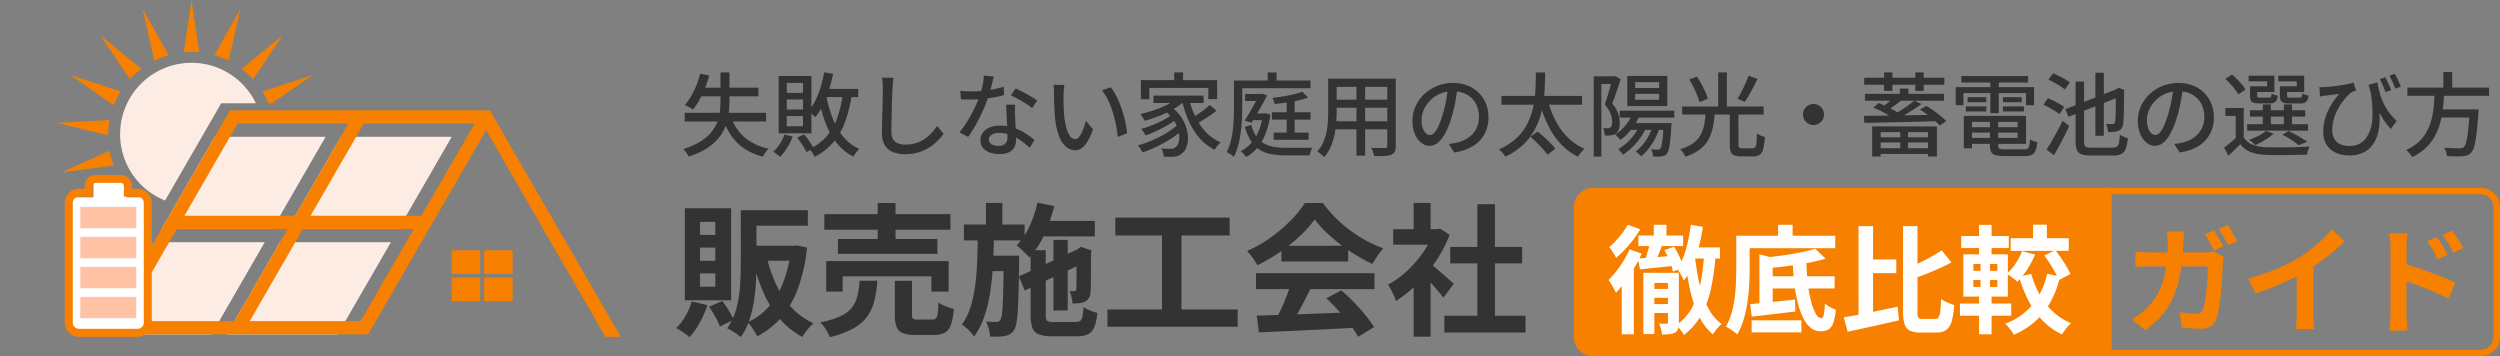
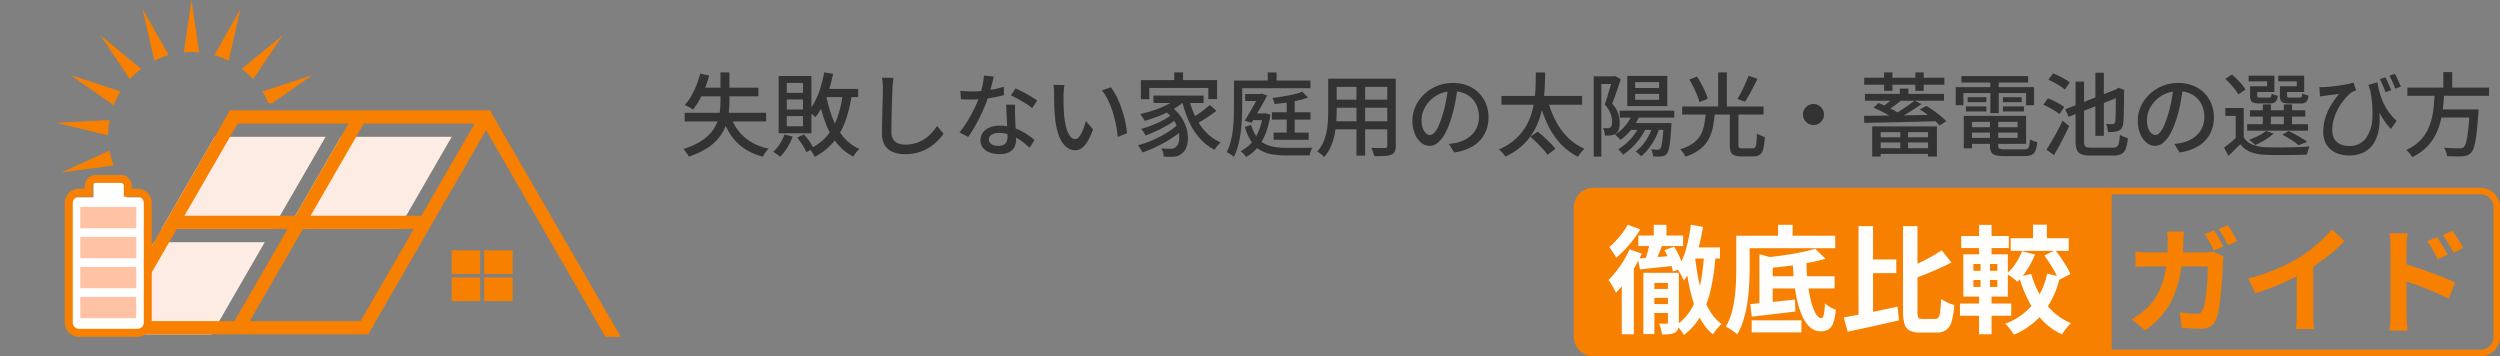
<svg xmlns="http://www.w3.org/2000/svg" width="386" height="55" viewBox="0 0 386 55">
  <rect x="0" y="0" width="386" height="55" fill="#808080" stroke="none" />
  <defs>
    <clipPath id="clip-path">
      <path id="Path_480591" data-name="Path 480591" d="M0,0H51.418V15.944H34.154L24.891,32H0Z" transform="translate(135 2)" fill="#fff" stroke="#707070" stroke-width="1" />
    </clipPath>
  </defs>
  <g id="Group_109912" data-name="Group 109912" transform="translate(-123 -2)">
    <path id="Rectangle_16967" data-name="Rectangle 16967" d="M3,0H83a0,0,0,0,1,0,0V26a0,0,0,0,1,0,0H3a3,3,0,0,1-3-3V3A3,3,0,0,1,3,0Z" transform="translate(366 31)" fill="#f78000" />
    <path id="Rectangle_16968" data-name="Rectangle 16968" d="M1,1V25H58a2,2,0,0,0,2-2V3a2,2,0,0,0-2-2H1M0,0H58a3,3,0,0,1,3,3V23a3,3,0,0,1-3,3H0Z" transform="translate(448 31)" fill="#f78000" />
-     <path id="Path_483855" data-name="Path 483855" d="M11.146-17.547h9.589v2.388H11.146Zm-.767,0H12.8v8.318q0,1.306-.086,2.8A30.33,30.33,0,0,1,12.389-3.4a16.929,16.929,0,0,1-.73,2.925,10.157,10.157,0,0,1-1.28,2.524,4.673,4.673,0,0,0-.606-.474q-.391-.266-.8-.512a6.479,6.479,0,0,0-.7-.376A9.278,9.278,0,0,0,9.7-2.4a18.512,18.512,0,0,0,.562-3.491q.115-1.778.115-3.337Zm7.775,5.492h.458l.441-.056,1.551.343a26.218,26.218,0,0,1-1.379,6.251,14.539,14.539,0,0,1-2.551,4.475,12.676,12.676,0,0,1-3.745,2.965q-.164-.323-.419-.731t-.538-.8a3.634,3.634,0,0,0-.56-.628A9.364,9.364,0,0,0,14.7-2.657a12.728,12.728,0,0,0,2.268-3.852,20.352,20.352,0,0,0,1.191-5.113Zm-3.8,1.627a21.756,21.756,0,0,0,1.491,4.357,13.79,13.79,0,0,0,2.376,3.552A10.7,10.7,0,0,0,21.593-.081a7.375,7.375,0,0,0-.609.611q-.337.374-.628.771a7.5,7.5,0,0,0-.478.725A12.17,12.17,0,0,1,16.325-.85a16.233,16.233,0,0,1-2.483-4.061,29.414,29.414,0,0,1-1.634-5.06Zm-2.51-1.627H18.8v2.308H11.842ZM2.815-3.465l2.415.578a15.972,15.972,0,0,1-1.2,2.719A11.469,11.469,0,0,1,2.476,2.055q-.233-.2-.609-.472T1.1,1.055A6.776,6.776,0,0,0,.411.649,8,8,0,0,0,1.842-1.21,10.788,10.788,0,0,0,2.815-3.465Zm2.666.823,2.048-.882a17.367,17.367,0,0,1,1,1.475A11.9,11.9,0,0,1,9.292-.626L7.153.412a10.212,10.212,0,0,0-.7-1.483Q5.972-1.935,5.481-2.642Zm-1.4-9.126v2.034H6.443v-2.034Zm0,3.977v2.061H6.443V-7.791Zm0-7.948v2.012H6.443v-2.012Zm-2.342-2.1H8.888v14.2H1.74Zm21.535.9H42.744v2.41H23.275ZM25.38-13.1H40.735v2.3H25.38ZM23.567-9.692h18.9v4.713H39.8V-7.333H26.11v2.354H23.567Zm7.949-8.967h2.754v6.838H31.515ZM34.161-6.644h2.646v5.186q0,.521.166.659a1.329,1.329,0,0,0,.755.138H39.95a.762.762,0,0,0,.557-.183,1.375,1.375,0,0,0,.268-.751q.082-.568.121-1.692a4.369,4.369,0,0,0,.7.4,6.972,6.972,0,0,0,.875.348q.456.147.8.243A9.7,9.7,0,0,1,42.814.164a2.132,2.132,0,0,1-.947,1.212,3.532,3.532,0,0,1-1.667.335H37.359a5.309,5.309,0,0,1-1.975-.288,1.681,1.681,0,0,1-.956-.975,5.289,5.289,0,0,1-.268-1.872Zm-5.434-.007h2.736a19,19,0,0,1-.445,3.03,6.989,6.989,0,0,1-1.088,2.444A6.62,6.62,0,0,1,27.776.7a14.034,14.034,0,0,1-3.67,1.349,4.046,4.046,0,0,0-.348-.771,8.977,8.977,0,0,0-.534-.833,5.589,5.589,0,0,0-.566-.68A13,13,0,0,0,25.809-1.2a4.817,4.817,0,0,0,1.763-1.357,4.659,4.659,0,0,0,.824-1.8A15.9,15.9,0,0,0,28.727-6.651Zm27.227-9.238h9.093V-13.5H55.954Zm2.7,2.927h2.2v10.9h-2.2Zm-2.476-5.749,2.594.527a23.677,23.677,0,0,1-1.548,4.436,13.39,13.39,0,0,1-2.286,3.5,6.435,6.435,0,0,0-.563-.6q-.365-.351-.741-.7a7.1,7.1,0,0,0-.675-.567,9.988,9.988,0,0,0,1.978-2.9A17.421,17.421,0,0,0,56.177-18.711ZM53.3-7.316l9.6-4.441.9,2.146L54.224-5.145Zm1.823-4.056h2.342V-1.34q0,.692.217.875a1.843,1.843,0,0,0,1.036.183h3.395a1.1,1.1,0,0,0,.672-.175,1.123,1.123,0,0,0,.337-.674A10.72,10.72,0,0,0,63.294-2.6a5.324,5.324,0,0,0,1.016.534,7.07,7.07,0,0,0,1.119.37A7.772,7.772,0,0,1,64.971.476a2.1,2.1,0,0,1-.956,1.12,3.71,3.71,0,0,1-1.7.327H58.461a5.74,5.74,0,0,1-2.036-.287,1.728,1.728,0,0,1-1.013-1,5.488,5.488,0,0,1-.286-1.98Zm7.109.085h-.181l.458-.33.411-.274,1.629.568-.1.36q0,1.171,0,2.165t-.01,1.778q0,.784-.021,1.318t-.043.788a1.951,1.951,0,0,1-.266.963,1.487,1.487,0,0,1-.682.557,2.92,2.92,0,0,1-.9.217,9.189,9.189,0,0,1-.93.04,7.9,7.9,0,0,0-.163-1.01,3.822,3.822,0,0,0-.31-.92,3.662,3.662,0,0,0,.41.022h.323a.334.334,0,0,0,.216-.062.412.412,0,0,0,.108-.255q.01-.112.023-.544t.016-1.181q0-.749,0-1.8T62.235-11.287Zm-17.41-4.042H54.2v2.445H44.825Zm3.436,4.8h3.562v2.393H48.261Zm-.029-8.135h2.531v4.139H48.233Zm-1.26,4.82h2.5q-.039,2.3-.149,4.537t-.413,4.276a22.274,22.274,0,0,1-.9,3.819A11.576,11.576,0,0,1,46.4,1.957a6.739,6.739,0,0,0-.85-1A5.849,5.849,0,0,0,44.512.112a9.4,9.4,0,0,0,1.354-2.767,20.287,20.287,0,0,0,.716-3.367q.234-1.806.3-3.79T46.973-13.842Zm4.008,3.315h2.376v.621q0,.239-.005.4Q53.32-6.857,53.269-5t-.133,3.066A15.918,15.918,0,0,1,52.92-.041a2.787,2.787,0,0,1-.337.982,2.071,2.071,0,0,1-.636.646,2.522,2.522,0,0,1-.8.284,5.544,5.544,0,0,1-1,.1q-.594.012-1.281,0A5.8,5.8,0,0,0,48.669.778a4.989,4.989,0,0,0-.432-1.143q.51.049.939.06t.654.011a.86.86,0,0,0,.36-.059.667.667,0,0,0,.28-.274,3.131,3.131,0,0,0,.262-1.194q.094-.947.152-2.923t.095-5.3ZM68.2-16.4H85.859v2.753H68.2ZM66.989-2.216H87.1V.447H66.989ZM75.413-14.9h3.011V-1.153H75.413ZM90.038-1.275l4.551-.141q2.578-.079,5.427-.189t5.625-.225L105.55.588q-2.688.149-5.439.279l-5.245.246q-2.494.116-4.482.2Zm-.11-6.543h18.292v2.462H89.928Zm3.917-4.236H104.16v2.428H93.845Zm1.462,5.846,3.016.821q-.506,1.026-1.066,2.1t-1.1,2.034Q95.615-.293,95.125.46L92.81-.309q.456-.821.934-1.842t.891-2.087Q95.049-5.3,95.307-6.207Zm5.475,2.26,2.32-1.217q.987.846,1.955,1.841t1.777,2A16.842,16.842,0,0,1,108.149.509L105.7,1.993a15.251,15.251,0,0,0-1.26-1.881q-.8-1.045-1.755-2.114T100.782-3.947Zm-1.8-12.177a17.267,17.267,0,0,1-2.267,2.559,25.936,25.936,0,0,1-3.077,2.475,25.775,25.775,0,0,1-3.523,2.045,5.073,5.073,0,0,0-.419-.734q-.272-.405-.57-.794a8.177,8.177,0,0,0-.574-.677,20.046,20.046,0,0,0,3.628-2.07,23.566,23.566,0,0,0,3.107-2.639,16.189,16.189,0,0,0,2.187-2.7h2.778a18.752,18.752,0,0,0,1.954,2.285A20.584,20.584,0,0,0,104.5-14.4a20.687,20.687,0,0,0,2.5,1.589,19.1,19.1,0,0,0,2.6,1.165,7.968,7.968,0,0,0-.915,1.156q-.432.657-.795,1.247a26.349,26.349,0,0,1-3.351-1.9,27.817,27.817,0,0,1-3.148-2.416A17.622,17.622,0,0,1,98.983-16.124ZM119.011-1.246h12.531V1.348H119.011Zm.9-10.63h11.105v2.543H119.915Zm4.189-6.6h2.719V.006H124.1Zm-12.991,3.864h7.2v2.388h-7.2ZM114.268-7.1l2.616-3.121V1.986h-2.616Zm0-11.572h2.616V-13.5h-2.616Zm2.337,9.2a10.411,10.411,0,0,1,.842.654q.544.456,1.158.989t1.122.986l.732.656-1.6,2.146q-.32-.423-.79-.984t-1-1.154q-.533-.593-1.034-1.117t-.86-.882Zm.762-5.131h.514l.463-.1,1.477.967a20.486,20.486,0,0,1-2.145,4.093,23.132,23.132,0,0,1-2.9,3.511,18.729,18.729,0,0,1-3.236,2.6,7.3,7.3,0,0,0-.338-.854q-.225-.491-.465-.946a4.147,4.147,0,0,0-.448-.7,14.161,14.161,0,0,0,2.9-2.085,17.585,17.585,0,0,0,2.488-2.837,13.663,13.663,0,0,0,1.687-3.174Z" transform="translate(227 52)" fill="rgba(51,51,51,0.99)" />
    <path id="Path_483856" data-name="Path 483856" d="M17.314-11.8h4.246v1.716h-4.7Zm-.246-3.5,1.864.328q-.248,1.582-.637,3.11a19.614,19.614,0,0,1-.955,2.854,10.235,10.235,0,0,1-1.352,2.326,4.224,4.224,0,0,0-.266-.571q-.188-.349-.4-.7a3.8,3.8,0,0,0-.4-.56,9.507,9.507,0,0,0,1.395-3.02A25.759,25.759,0,0,0,17.067-15.3Zm.643,4.985q.188,1.671.494,3.24a20.5,20.5,0,0,0,.787,2.925,11.354,11.354,0,0,0,1.18,2.426A6.481,6.481,0,0,0,21.815.026a3.674,3.674,0,0,0-.463.447q-.255.285-.488.588a5,5,0,0,0-.386.572A7.953,7.953,0,0,1,18.732-.423a13.116,13.116,0,0,1-1.217-2.728,25.523,25.523,0,0,1-.81-3.278q-.32-1.761-.526-3.687Zm1.422-.853,1.794.1a38.95,38.95,0,0,1-.7,5.388,15.438,15.438,0,0,1-1.511,4.242,9.992,9.992,0,0,1-2.722,3.16,3.237,3.237,0,0,0-.3-.486q-.212-.292-.446-.581A4.031,4.031,0,0,0,14.82.2a7.819,7.819,0,0,0,2.453-2.735,13.4,13.4,0,0,0,1.3-3.805A34.63,34.63,0,0,0,19.133-11.168Zm-7.794-4.127H13.3v2.508H11.339ZM8.957-13.63h6.918v1.621H8.957Zm1.8,1.06,1.892.42q-.328.848-.666,1.706T11.341-9L9.824-9.4q.186-.446.361-1t.324-1.13Q10.659-12.1,10.755-12.57ZM8.879-10.086q1.132-.082,2.66-.2t3.127-.254l.056,1.549q-1.459.168-2.9.311T9.218-8.4Zm4.1-1.286,1.5-.535a10.226,10.226,0,0,1,.88,1.647,8.969,8.969,0,0,1,.533,1.579l-1.595.609a7.954,7.954,0,0,0-.488-1.616A11.628,11.628,0,0,0,12.978-11.372Zm-2.5,5.984h4.033V-4.01H10.474Zm.056,2.335h4.053v1.378H10.53Zm-.8-4.825h4.8v1.561h-3.1v7.9h-1.7Zm3.794,0h1.688V-.222A3.4,3.4,0,0,1,15.1.745a1.01,1.01,0,0,1-.483.6,2.219,2.219,0,0,1-.848.251,10.837,10.837,0,0,1-1.149.053A4.963,4.963,0,0,0,12.453.8a4.846,4.846,0,0,0-.3-.838q.375.018.708.018t.449,0a.2.2,0,0,0,.22-.22ZM7.317-15.305l1.94.714A16.884,16.884,0,0,1,8.18-13a19.015,19.015,0,0,1-1.293,1.53A13.89,13.89,0,0,1,5.53-10.2a5.346,5.346,0,0,0-.3-.533l-.395-.621a3.935,3.935,0,0,0-.369-.5A10.627,10.627,0,0,0,5.553-12.9a15.2,15.2,0,0,0,1.012-1.221A8.367,8.367,0,0,0,7.317-15.305Zm.285,3.8,1.884.667A23.355,23.355,0,0,1,8.342-8.661Q7.684-7.548,6.958-6.549A15.8,15.8,0,0,1,5.5-4.8a6.264,6.264,0,0,0-.3-.6Q5-5.773,4.767-6.154a5.883,5.883,0,0,0-.413-.614A15.2,15.2,0,0,0,6.146-8.926,14.831,14.831,0,0,0,7.6-11.506ZM6.4-7.572l1.866-1.87,0,.022V1.613H6.4Zm22.332.223H39.263v1.884H28.735ZM26.456-.541h7.68v1.86h-7.68Zm-.214-2.505q.894-.08,2.024-.191t2.383-.244q1.253-.133,2.5-.271L33.206-1.9q-1.175.138-2.374.283t-2.314.272q-1.116.127-2.046.239Zm1.412-7.7,2.053.549v7.818H27.654Zm8.609-.849,1.6,1.537a26.446,26.446,0,0,1-2.7.645q-1.478.279-3.024.476t-3.008.317a4.243,4.243,0,0,0-.217-.831,6.288,6.288,0,0,0-.338-.8q1.03-.094,2.1-.235t2.085-.316q1.014-.175,1.918-.375T36.263-11.592ZM32.785-9.926h2.127A31.332,31.332,0,0,0,35.1-6.491a22.038,22.038,0,0,0,.5,2.9A7.982,7.982,0,0,0,36.339-1.6q.417.724.888.724.249,0,.373-.56a10.364,10.364,0,0,0,.164-1.725,4.254,4.254,0,0,0,.812.582,5.252,5.252,0,0,0,.872.406A7.853,7.853,0,0,1,39.039-.1a1.854,1.854,0,0,1-.758.986,2.416,2.416,0,0,1-1.2.267,2.332,2.332,0,0,1-1.55-.575,4.82,4.82,0,0,1-1.181-1.611,11.8,11.8,0,0,1-.829-2.43,25.321,25.321,0,0,1-.508-3.041Q32.835-8.155,32.785-9.926ZM30.53-15.291h2.249v2.705H30.53ZM25.136-13.6H39.363v1.926H25.136Zm-1.056,0h2.066v5.071q0,1.1-.068,2.425T25.811-3.4a19.178,19.178,0,0,1-.581,2.683,10.514,10.514,0,0,1-1,2.35,4.034,4.034,0,0,0-.505-.419Q23.4.977,23.059.762a3.822,3.822,0,0,0-.6-.318,8.8,8.8,0,0,0,.892-2.1,16.181,16.181,0,0,0,.479-2.349q.155-1.205.2-2.37t.045-2.151ZM44.256-9.938h4.535v2.112H44.256Zm-1.3-5.146H45.2v14.6L42.957.04ZM40.672-1q1.08-.178,2.454-.441t2.882-.58l2.986-.625L49.2-.538Q47.838-.23,46.44.089t-2.717.6q-1.319.286-2.439.532ZM55.8-11.353l1.5,1.884q-.917.482-1.945.942t-2.085.876q-1.057.416-2.045.779a5.407,5.407,0,0,0-.31-.883,6.46,6.46,0,0,0-.43-.837q.942-.373,1.9-.835t1.847-.965Q55.12-10.893,55.8-11.353Zm-5.973-3.731H52.06V-1.935a2.26,2.26,0,0,0,.129.98q.129.2.65.2h1.955a.585.585,0,0,0,.522-.26,2.323,2.323,0,0,0,.256-.932q.083-.672.137-1.9a5.627,5.627,0,0,0,.977.553,6.536,6.536,0,0,0,1.047.387,12.465,12.465,0,0,1-.379,2.465A2.517,2.517,0,0,1,56.53.922,2.475,2.475,0,0,1,55,1.346H52.514a3.738,3.738,0,0,1-1.628-.29A1.631,1.631,0,0,1,50.063.042a6.673,6.673,0,0,1-.237-2ZM69.9-15.309h2.137v2.99H69.9Zm1.752,4.76,1.686-.828q.448.562.9,1.223t.841,1.307a8.2,8.2,0,0,1,.594,1.164l-1.82.938a7.914,7.914,0,0,0-.534-1.175q-.356-.657-.795-1.348T71.648-10.549ZM68.2-11.217l2,.509A12.671,12.671,0,0,1,69-8.381a10.76,10.76,0,0,1-1.512,1.886A5.071,5.071,0,0,0,67-6.912q-.308-.237-.629-.459t-.562-.357A7.2,7.2,0,0,0,67.2-9.3,9.527,9.527,0,0,0,68.2-11.217Zm-1.746-2.008h8.963v1.954H66.452Zm3.167,5.518a14.578,14.578,0,0,0,1.32,3.2,10.876,10.876,0,0,0,2.045,2.623A9.183,9.183,0,0,0,75.771-.1a4.851,4.851,0,0,0-.495.5q-.269.311-.507.637a6.261,6.261,0,0,0-.391.6A10.155,10.155,0,0,1,71.407-.47a12.875,12.875,0,0,1-2.164-3.02,20.362,20.362,0,0,1-1.5-3.777Zm2.455-.036,1.99.445a14.143,14.143,0,0,1-2.493,5.5,11.451,11.451,0,0,1-4.637,3.472,6.237,6.237,0,0,0-.368-.559q-.233-.323-.493-.638A3.715,3.715,0,0,0,65.6-.015a10.044,10.044,0,0,0,4.257-2.98A11.087,11.087,0,0,0,72.074-7.743Zm-13.262-5.82H66.16v1.86H58.811ZM58.617-3.131h7.92v1.884h-7.92Zm2.95-12.149H63.5v5.254h-1.93Zm.225,5.274h1.467V-5H63.5V1.609h-1.93V-5h.225Zm-1.1,3.237V-5.7h3.7V-6.771Zm0-2.465v1.045h3.7V-9.236Zm-1.551-1.5H66.01V-4.2H59.139Z" transform="translate(367 52)" fill="rgba(255,255,255,0.99)" />
    <path id="Path_483857" data-name="Path 483857" d="M13.842-14.41a8.844,8.844,0,0,1,.5.773q.263.453.512.9t.419.79l-1.445.617q-.28-.554-.665-1.267a12.962,12.962,0,0,0-.745-1.231Zm2.127-.813q.238.338.512.793t.532.9q.258.441.41.759l-1.431.617q-.278-.57-.678-1.273a12.737,12.737,0,0,0-.768-1.207Zm-6.75.971q-.032.316-.064.8t-.05.808a32.279,32.279,0,0,1-.449,4.758A16.565,16.565,0,0,1,7.583-4.2,11.406,11.406,0,0,1,5.8-1.33,14.037,14.037,0,0,1,3.228,1L1.133-.7a14.029,14.029,0,0,0,1.195-.758,8.142,8.142,0,0,0,1.172-1A9.365,9.365,0,0,0,4.989-4.363a10.418,10.418,0,0,0,.982-2.261,15.57,15.57,0,0,0,.548-2.709A28.585,28.585,0,0,0,6.7-12.6q0-.2-.016-.511t-.048-.62q-.032-.311-.068-.523Zm6.113,3.857q-.036.22-.075.507a4.349,4.349,0,0,0-.043.443q-.018.576-.061,1.473t-.124,1.934Q14.948-5,14.829-3.97t-.285,1.9a7.052,7.052,0,0,1-.4,1.429A2.169,2.169,0,0,1,13.31.394a2.7,2.7,0,0,1-1.477.354q-.773,0-1.553-.048T8.847.6L8.564-1.8q.666.114,1.335.18t1.2.066a1.167,1.167,0,0,0,.658-.15,1.033,1.033,0,0,0,.352-.488,4.782,4.782,0,0,0,.278-.941q.124-.6.215-1.337t.156-1.535q.065-.793.092-1.534t.027-1.331H4.089q-.458,0-1.125.016t-1.246.066v-2.365q.575.06,1.217.094t1.151.034h8.327q.35,0,.7-.032t.67-.092Zm3.792,3.4a31.193,31.193,0,0,0,4.388-1.472,26.848,26.848,0,0,0,3.474-1.764,19.094,19.094,0,0,0,1.872-1.316q.942-.746,1.781-1.542a16.387,16.387,0,0,0,1.416-1.5L34-12.745q-.818.816-1.8,1.642T30.158-9.526q-1.062.752-2.119,1.394-1.024.6-2.291,1.226T23.073-5.718q-1.409.56-2.829.99Zm7.482-2.069,2.562-.6v8.105q0,.4.016.862t.048.87A3.674,3.674,0,0,0,29.323.8H26.477q.032-.224.064-.629t.048-.87q.016-.466.016-.862Zm21.666-4.331q.254.368.56.85t.591.969q.285.487.487.909l-1.557.687q-.264-.575-.5-1.022t-.494-.873q-.257-.425-.6-.879Zm2.359-.982q.272.354.585.822t.609.948q.3.48.5.884l-1.515.743q-.278-.575-.538-1.013t-.526-.842q-.266-.4-.606-.844ZM41.1-1.467V-11.812q0-.485-.046-1.093a8.783,8.783,0,0,0-.142-1.081h2.812q-.05.468-.105,1.041t-.055,1.133v3.269q0,1.054,0,2.15t0,2.1v2.829q0,.25.021.707t.067.942q.046.485.078.859H40.919Q41,.517,41.049-.206T41.1-1.467Zm1.934-7.857q.9.242,2.008.611t2.248.785q1.136.416,2.137.822t1.66.736l-1.02,2.5q-.76-.4-1.679-.807t-1.867-.786q-.949-.383-1.849-.7t-1.639-.565Z" transform="translate(451 52)" fill="#f78000" />
    <path id="Path_483854" data-name="Path 483854" d="M.716-5.588H13.29V-4.25H.716Zm2.393-6.051,1.394.3a17.389,17.389,0,0,1-.67,1.987,16.65,16.65,0,0,1-.856,1.8A10.183,10.183,0,0,1,2-6.083a3.958,3.958,0,0,0-.381-.243q-.238-.136-.48-.264a4.373,4.373,0,0,0-.416-.2,7.6,7.6,0,0,0,.987-1.352,12.407,12.407,0,0,0,.81-1.674A14.475,14.475,0,0,0,3.109-11.639Zm.1,2.174H12.1v1.339H2.559ZM7.729-5.316a7.6,7.6,0,0,0,2.1,3.4A8.073,8.073,0,0,0,13.667-.055a4.175,4.175,0,0,0-.318.364,5.437,5.437,0,0,0-.321.452q-.148.232-.253.422a9.1,9.1,0,0,1-2.9-1.274A7.667,7.667,0,0,1,7.835-2.16a11.383,11.383,0,0,1-1.35-2.863ZM6.242-11.822H7.626v4.4a16.215,16.215,0,0,1-.12,1.96,8.3,8.3,0,0,1-.479,1.935,6.676,6.676,0,0,1-1.05,1.814,7.621,7.621,0,0,1-1.821,1.6A12.062,12.062,0,0,1,1.345,1.177,2.2,2.2,0,0,0,1.128.795Q.981.578.818.366A2.643,2.643,0,0,0,.505.018,11.557,11.557,0,0,0,3.089-1.116,6.925,6.925,0,0,0,4.758-2.51a5.639,5.639,0,0,0,.953-1.568,6.842,6.842,0,0,0,.426-1.667,13.679,13.679,0,0,0,.105-1.681ZM21.827-9.267h5.681v1.253H21.827Zm.422-2.563,1.376.227a22.3,22.3,0,0,1-.655,2.567,16.819,16.819,0,0,1-.912,2.285A9.459,9.459,0,0,1,20.9-4.918q-.121-.114-.324-.289t-.422-.338q-.219-.164-.377-.262a7.385,7.385,0,0,0,1.1-1.642A13.068,13.068,0,0,0,21.7-9.516,19.925,19.925,0,0,0,22.249-11.83Zm2.89,3.277,1.376.156a20.875,20.875,0,0,1-1.031,4.2,10.436,10.436,0,0,1-1.817,3.161,9.529,9.529,0,0,1-2.878,2.249,2.793,2.793,0,0,0-.206-.393Q20.444.591,20.29.363A3.077,3.077,0,0,0,20-.008a7.942,7.942,0,0,0,2.641-1.951,8.856,8.856,0,0,0,1.625-2.832A17.982,17.982,0,0,0,25.139-8.553ZM22.566-8.3a19.744,19.744,0,0,0,.988,3.547,10.3,10.3,0,0,0,1.652,2.873A6.8,6.8,0,0,0,27.689,0a4.105,4.105,0,0,0-.332.341q-.181.2-.342.425a3.833,3.833,0,0,0-.267.409A7.812,7.812,0,0,1,24.14-.972,11.621,11.621,0,0,1,22.42-4.125a24.885,24.885,0,0,1-1.078-3.963Zm-6.44,6.071,1.267.318A9.205,9.205,0,0,1,16.544-.19a7.725,7.725,0,0,1-1.1,1.4,3.15,3.15,0,0,0-.31-.26q-.2-.147-.4-.285T14.385.446A5.969,5.969,0,0,0,15.4-.772,7.43,7.43,0,0,0,16.126-2.234Zm1.953.475,1.065-.492A10.649,10.649,0,0,1,20-1.149a7.341,7.341,0,0,1,.615,1.055L19.5.489a7.48,7.48,0,0,0-.6-1.1A13.633,13.633,0,0,0,18.079-1.759Zm-1.6-5.887v1.556h2.5V-7.646Zm0,2.564v1.57h2.5v-1.57Zm0-5.122v1.542h2.5V-10.2Zm-1.251-1.072h5.057v8.843H15.225Zm17.728.284q-.058.385-.1.807t-.059.8q-.022.577-.053,1.423T32.69-6.168q-.025.944-.042,1.863t-.017,1.641a2.18,2.18,0,0,0,.277,1.177,1.542,1.542,0,0,0,.762.626,3,3,0,0,0,1.1.189,5.41,5.41,0,0,0,1.661-.239,5.226,5.226,0,0,0,1.34-.643,5.988,5.988,0,0,0,1.068-.921,9.531,9.531,0,0,0,.851-1.075l1,1.212A8.414,8.414,0,0,1,39.8-1.292,7.4,7.4,0,0,1,38.538-.267a6.737,6.737,0,0,1-1.68.773,7.088,7.088,0,0,1-2.118.3A4.949,4.949,0,0,1,32.871.476a2.572,2.572,0,0,1-1.25-1.04,3.5,3.5,0,0,1-.446-1.877q0-.6.014-1.352t.038-1.558q.024-.806.041-1.578T31.3-8.34q.014-.641.014-1.042,0-.444-.034-.859a5.359,5.359,0,0,0-.115-.767ZM43.272-8.978q.416.05.886.071t.894.021q.807,0,1.658-.08t1.685-.242a14.181,14.181,0,0,0,1.584-.4l.037,1.293q-.644.179-1.469.333t-1.722.251a16.536,16.536,0,0,1-1.772.1q-.4,0-.829-.011t-.854-.033Zm5.17-2.205q-.084.347-.216.881t-.292,1.123q-.16.589-.34,1.129a20.639,20.639,0,0,1-.836,2.134q-.509,1.126-1.1,2.188A17.557,17.557,0,0,1,44.484-1.86l-1.348-.691a14.031,14.031,0,0,0,.935-1.274q.465-.709.877-1.47t.746-1.487q.333-.726.542-1.328a14.918,14.918,0,0,0,.443-1.578,8.9,8.9,0,0,0,.228-1.646Zm3.294,4.339q-.022.436-.024.825t.012.809q.014.331.035.842t.049,1.081q.028.57.049,1.086t.021.844a2.3,2.3,0,0,1-.257,1.084A1.842,1.842,0,0,1,50.807.5a3.248,3.248,0,0,1-1.488.289A4.392,4.392,0,0,1,47.844.558a2.383,2.383,0,0,1-1.06-.711,1.81,1.81,0,0,1-.4-1.2,1.937,1.937,0,0,1,.367-1.169,2.4,2.4,0,0,1,1.027-.789A3.852,3.852,0,0,1,49.31-3.6a6.927,6.927,0,0,1,2.214.339,8.145,8.145,0,0,1,1.813.854,11.67,11.67,0,0,1,1.386,1.024L53.978-.187q-.395-.355-.886-.757A8.122,8.122,0,0,0,52-1.691a6.6,6.6,0,0,0-1.289-.566,4.792,4.792,0,0,0-1.47-.221,2.025,2.025,0,0,0-1.13.281.836.836,0,0,0-.427.719.866.866,0,0,0,.368.724,1.774,1.774,0,0,0,1.08.278,1.736,1.736,0,0,0,.849-.176,1,1,0,0,0,.444-.484,1.734,1.734,0,0,0,.132-.688q0-.364-.025-.975t-.06-1.33q-.035-.719-.067-1.436t-.054-1.279Zm2.628.533a8.586,8.586,0,0,0-.978-.7q-.589-.37-1.206-.708T51.09-8.267L51.8-9.35q.378.168.85.407t.949.506q.477.267.888.52t.666.443Zm4.983-3.56q-.037.2-.067.482t-.048.558q-.019.277-.025.469-.006.443,0,.97t.027,1.083q.02.557.068,1.107a11.825,11.825,0,0,0,.335,1.925,3.828,3.828,0,0,0,.573,1.291,1.009,1.009,0,0,0,.82.461.694.694,0,0,0,.5-.252,2.8,2.8,0,0,0,.453-.671,7.393,7.393,0,0,0,.384-.914q.172-.5.293-.969l1.111,1.306a10.554,10.554,0,0,1-.883,1.9,3.314,3.314,0,0,1-.9,1.017A1.732,1.732,0,0,1,61,.2a2.176,2.176,0,0,1-1.342-.489,3.817,3.817,0,0,1-1.1-1.6A10.739,10.739,0,0,1,57.9-4.824q-.064-.629-.1-1.34t-.045-1.358q-.01-.647-.01-1.056,0-.267-.019-.655a3.846,3.846,0,0,0-.083-.666Zm7.166.352a7.79,7.79,0,0,1,.735,1.138,13.053,13.053,0,0,1,.65,1.408q.3.752.528,1.541t.382,1.557a14.115,14.115,0,0,1,.211,1.451l-1.441.566a18.369,18.369,0,0,0-.279-1.9,18.311,18.311,0,0,0-.5-1.967,13.672,13.672,0,0,0-.724-1.834,7.086,7.086,0,0,0-.946-1.49Zm9.792-2.3h1.361v1.926H76.306Zm-5.153,1.188H82.92v2.941H81.567V-9.42H72.451v1.735h-1.3Zm1.942,2.387h7.747V-7.1H73.095ZM74.73-5.965l1.009-.608a6.486,6.486,0,0,1,1.547,1.53,6.253,6.253,0,0,1,.866,1.717,5.444,5.444,0,0,1,.268,1.669,3.9,3.9,0,0,1-.25,1.415,2.008,2.008,0,0,1-.682.93,2.16,2.16,0,0,1-.728.413,3.024,3.024,0,0,1-.873.109q-.254.008-.567-.006l-.64-.028a3.3,3.3,0,0,0-.1-.63A2.125,2.125,0,0,0,74.3-.092q.392.036.735.053t.592.017a2.305,2.305,0,0,0,.5-.05.869.869,0,0,0,.415-.234,1.214,1.214,0,0,0,.42-.648,3.027,3.027,0,0,0,.112-1.057A4.468,4.468,0,0,0,76.8-3.306a5.434,5.434,0,0,0-.753-1.373A6.218,6.218,0,0,0,74.73-5.965Zm2.147-2,1.1.466a8.725,8.725,0,0,1-1.762,1.321A16.308,16.308,0,0,1,74.028-5.12q-1.159.459-2.283.779-.067-.128-.191-.328t-.258-.4a2.622,2.622,0,0,0-.247-.32,22.041,22.041,0,0,0,2.2-.619,14.034,14.034,0,0,0,2.055-.872A7.013,7.013,0,0,0,76.877-7.964ZM75.846-5.243l.863.6a11.211,11.211,0,0,1-1.408.951q-.834.486-1.734.906t-1.694.705a5.744,5.744,0,0,0-.3-.522,3.238,3.238,0,0,0-.378-.493q.584-.157,1.235-.393t1.287-.526q.637-.29,1.193-.606A6.952,6.952,0,0,0,75.846-5.243Zm1.079,1.4.912.679a11.792,11.792,0,0,1-1.312,1.08A18.1,18.1,0,0,1,74.9-1.049q-.872.494-1.771.9T71.393.535q-.12-.242-.313-.562a3.589,3.589,0,0,0-.388-.539,14.453,14.453,0,0,0,1.719-.566,18.393,18.393,0,0,0,1.733-.793,15.119,15.119,0,0,0,1.565-.935A8.848,8.848,0,0,0,76.925-3.846Zm1.647-3.928A14.112,14.112,0,0,0,79.6-4.917a9.193,9.193,0,0,0,1.613,2.34,6.714,6.714,0,0,0,2.256,1.554,3.946,3.946,0,0,0-.321.329q-.178.2-.336.417a4.373,4.373,0,0,0-.264.4,7.524,7.524,0,0,1-2.337-1.8,10.349,10.349,0,0,1-1.654-2.618,18.28,18.28,0,0,1-1.083-3.249Zm3.221.982,1.029.886q-.478.375-1.037.761t-1.117.728q-.557.341-1.034.6l-.84-.805q.463-.269,1.012-.64t1.078-.777Q81.413-6.444,81.794-6.793Zm5.458-1.7h2.534v1.079H87.252Zm.943,3.007h2.213v1.026H88.195Zm3.185-.184h5.962v1.135H91.38Zm.276,3.137h5.4v1.119h-5.4Zm2.011-5.306H94.9v5.895H93.667Zm-4.218-.654h.17l.194-.058.833.287q-.314.62-.724,1.35t-.844,1.468q-.435.738-.845,1.4L87.187-4.37q.41-.655.84-1.4t.8-1.431q.375-.685.617-1.151Zm6.63-.347.886.9a12.23,12.23,0,0,1-1.56.449q-.88.2-1.808.331t-1.8.214a3.681,3.681,0,0,0-.131-.473,2.48,2.48,0,0,0-.2-.465q.829-.1,1.689-.241t1.628-.322A10.071,10.071,0,0,0,96.079-8.837ZM88.187-3.725a5.813,5.813,0,0,0,.82,1.823A3.554,3.554,0,0,0,90.2-.83a4.866,4.866,0,0,0,1.548.514,11.7,11.7,0,0,0,1.882.141h1.446q.5,0,1,0L97-.187q.417,0,.637-.012a2.511,2.511,0,0,0-.178.353A4.237,4.237,0,0,0,97.3.592q-.067.226-.1.4H93.573A12.874,12.874,0,0,1,91.336.813,5.235,5.235,0,0,1,89.551.17a4.308,4.308,0,0,1-1.362-1.334A8.077,8.077,0,0,1,87.208-3.4Zm1.792-1.759h.239l.216-.03.714.225A12.729,12.729,0,0,1,90.377-2.3,7.877,7.877,0,0,1,89.109-.157,5.906,5.906,0,0,1,87.4,1.234a2.265,2.265,0,0,0-.237-.307q-.154-.173-.316-.338a1.823,1.823,0,0,0-.288-.248A5.688,5.688,0,0,0,88.8-1.716a8.759,8.759,0,0,0,1.181-3.56Zm.758-6.332h1.37v1.87h-1.37Zm-4.555,1.247H97.337v1.19H86.182Zm-.662,0H86.8v4.105q0,.833-.046,1.823t-.181,2.034a16.532,16.532,0,0,1-.388,2.025,8.3,8.3,0,0,1-.683,1.8,2.757,2.757,0,0,0-.318-.26q-.2-.147-.419-.279A2.373,2.373,0,0,0,84.4.483a7.71,7.71,0,0,0,.619-1.644,13.7,13.7,0,0,0,.335-1.818q.108-.93.139-1.826t.031-1.659Zm15.312-.287h8.854V-9.59h-8.854Zm0,3.249h8.854v1.243h-8.854Zm-.056,3.325h8.949V-3.03h-8.949Zm-.7-6.575h1.307V-5.8q0,.811-.071,1.751a14.8,14.8,0,0,1-.269,1.894,9.022,9.022,0,0,1-.585,1.829,5.8,5.8,0,0,1-1.027,1.575,2.007,2.007,0,0,0-.292-.3q-.193-.17-.394-.325a2.854,2.854,0,0,0-.351-.238,5.367,5.367,0,0,0,.918-1.414,7.6,7.6,0,0,0,.5-1.584,11.887,11.887,0,0,0,.212-1.635q.048-.816.048-1.558Zm9.116,0h1.316V-.49a2.061,2.061,0,0,1-.154.89,1.012,1.012,0,0,1-.536.477,3.276,3.276,0,0,1-1.028.2q-.644.038-1.625.024a3.425,3.425,0,0,0-.172-.635,5.387,5.387,0,0,0-.269-.639q.455.022.888.026t.76,0l.459,0a.441.441,0,0,0,.282-.079.355.355,0,0,0,.08-.268Zm-4.753.495h1.337V1.029h-1.337Zm15.624.787q-.142,1.083-.36,2.277a21.3,21.3,0,0,1-.574,2.369,13.012,13.012,0,0,1-.945,2.416A5.039,5.039,0,0,1,117.043-1a2,2,0,0,1-1.309.517,2.043,2.043,0,0,1-1.3-.484,3.405,3.405,0,0,1-.981-1.361,5.173,5.173,0,0,1-.374-2.043,5.276,5.276,0,0,1,.479-2.22,5.976,5.976,0,0,1,1.332-1.859,6.337,6.337,0,0,1,1.992-1.276,6.425,6.425,0,0,1,2.453-.465,6.014,6.014,0,0,1,2.273.409,5.108,5.108,0,0,1,1.729,1.132,4.994,4.994,0,0,1,1.1,1.685,5.492,5.492,0,0,1,.384,2.059,5.408,5.408,0,0,1-.613,2.607,4.91,4.91,0,0,1-1.79,1.863,7.482,7.482,0,0,1-2.887.973l-.826-1.314q.368-.038.676-.088t.573-.108a5.277,5.277,0,0,0,1.283-.479,4.262,4.262,0,0,0,1.086-.818,3.659,3.659,0,0,0,.75-1.168,3.993,3.993,0,0,0,.275-1.52,4.4,4.4,0,0,0-.268-1.553A3.6,3.6,0,0,0,122.3-7.77a3.609,3.609,0,0,0-1.27-.839,4.576,4.576,0,0,0-1.715-.3,4.833,4.833,0,0,0-2.031.41,4.837,4.837,0,0,0-1.522,1.071A4.784,4.784,0,0,0,114.811-6a3.829,3.829,0,0,0-.325,1.49,3.748,3.748,0,0,0,.2,1.323,1.889,1.889,0,0,0,.5.777.918.918,0,0,0,.6.253.93.93,0,0,0,.639-.317,3.6,3.6,0,0,0,.648-1,12.679,12.679,0,0,0,.652-1.759,19.212,19.212,0,0,0,.534-2.146q.218-1.14.316-2.233Zm6.761,1.387H139.27v1.355H126.822Zm4.468,6.3,1.131-.8q.474.389,1,.864t.986.945a7.422,7.422,0,0,1,.741.854L133.934.9a7.917,7.917,0,0,0-.705-.882q-.444-.491-.955-.993T131.29-1.889Zm2.674-5.676a15.2,15.2,0,0,0,1.21,3.179,10.506,10.506,0,0,0,1.881,2.6,8.209,8.209,0,0,0,2.587,1.755,3.271,3.271,0,0,0-.358.352,5.535,5.535,0,0,0-.359.447,5.046,5.046,0,0,0-.279.427,9.091,9.091,0,0,1-2.695-2,11.974,11.974,0,0,1-1.945-2.871,19.592,19.592,0,0,1-1.32-3.577ZM132.13-11.81h1.439q-.008,1.013-.054,2.163T133.3-7.283a14.9,14.9,0,0,1-.545,2.417,10.683,10.683,0,0,1-1.048,2.318,9.211,9.211,0,0,1-1.719,2.067,10.143,10.143,0,0,1-2.565,1.657A3.376,3.376,0,0,0,126.99.6a4.076,4.076,0,0,0-.565-.527,9.394,9.394,0,0,0,2.458-1.51A8.2,8.2,0,0,0,130.5-3.334a9.2,9.2,0,0,0,.958-2.127,13.471,13.471,0,0,0,.476-2.219,20.943,20.943,0,0,0,.164-2.167Q132.122-10.9,132.13-11.81Zm12.956,5.9h8.422v1.065h-8.422ZM146.6-4h5.593v1.055H146.6Zm.474-1.5,1.1.27a8.524,8.524,0,0,1-1.264,2.184,8.542,8.542,0,0,1-1.721,1.655,2.717,2.717,0,0,0-.232-.266q-.149-.154-.309-.308a3.447,3.447,0,0,0-.287-.251,6.8,6.8,0,0,0,1.612-1.409A6.333,6.333,0,0,0,147.069-5.494Zm1.057,1.916,1.033.3a9.4,9.4,0,0,1-1.534,2.371A10.426,10.426,0,0,1,145.6.889a3.329,3.329,0,0,0-.209-.273q-.134-.161-.276-.322a1.877,1.877,0,0,0-.26-.252,8.555,8.555,0,0,0,1.9-1.564A7.764,7.764,0,0,0,148.126-3.578Zm2.058.024,1.063.256a10.412,10.412,0,0,1-1.182,2.51,8.742,8.742,0,0,1-1.659,1.928A2.888,2.888,0,0,0,148.171.9q-.153-.142-.317-.281t-.291-.227a7.114,7.114,0,0,0,1.571-1.712A8.415,8.415,0,0,0,150.184-3.554ZM151.856-4h1.226l-.011.187q-.011.187-.025.3-.075,1.376-.171,2.242a9.951,9.951,0,0,1-.218,1.334,1.652,1.652,0,0,1-.3.665,1.035,1.035,0,0,1-.363.289,1.72,1.72,0,0,1-.445.122,4.487,4.487,0,0,1-.565.036q-.352,0-.741-.016a2.835,2.835,0,0,0-.1-.568,2.507,2.507,0,0,0-.2-.537q.328.028.6.042t.409.014a.731.731,0,0,0,.225-.029.341.341,0,0,0,.159-.121,1.232,1.232,0,0,0,.208-.525,10.719,10.719,0,0,0,.173-1.185q.082-.784.142-2.063Zm-4.392-4.507v.921h3.7v-.921Zm0-1.808v.9h3.7v-.9Zm-1.212-.963h6.18v4.66h-6.18Zm-5.18.063h3.3v1.19h-2.125V1.184h-1.173Zm2.9,0h.217l.194-.052.862.5q-.192.585-.416,1.248t-.454,1.31q-.23.647-.455,1.2a4.549,4.549,0,0,1,.939,1.571,4.714,4.714,0,0,1,.223,1.37,3.511,3.511,0,0,1-.136,1.039,1.21,1.21,0,0,1-.45.656,1.42,1.42,0,0,1-.349.172,2.59,2.59,0,0,1-.411.1,6.882,6.882,0,0,1-.933.024,3.73,3.73,0,0,0-.088-.569,1.965,1.965,0,0,0-.215-.574q.216.014.4.017t.328,0a.751.751,0,0,0,.42-.124.576.576,0,0,0,.206-.345,2.3,2.3,0,0,0,.057-.541,3.783,3.783,0,0,0-.228-1.208,4.427,4.427,0,0,0-.911-1.441q.175-.474.344-1.022t.332-1.1q.163-.55.3-1.033t.228-.83Zm18.112,5.619h1.331V-.671a.688.688,0,0,0,.108.463.742.742,0,0,0,.49.108h1.6a.462.462,0,0,0,.389-.166,1.421,1.421,0,0,0,.185-.659q.055-.493.083-1.472a1.939,1.939,0,0,0,.361.218q.219.106.449.192t.41.138a10.222,10.222,0,0,1-.243,1.828,1.546,1.546,0,0,1-.528.91,1.7,1.7,0,0,1-1,.255h-1.878a2.832,2.832,0,0,1-1.081-.164.944.944,0,0,1-.532-.559,3.188,3.188,0,0,1-.148-1.085Zm-3.73.07h1.408a17.46,17.46,0,0,1-.3,2.2,6.629,6.629,0,0,1-.68,1.873A4.954,4.954,0,0,1,157.46.062a7.473,7.473,0,0,1-2.23,1.124,2.9,2.9,0,0,0-.21-.391,4.659,4.659,0,0,0-.3-.42A2.468,2.468,0,0,0,154.41.04a6.679,6.679,0,0,0,2.007-.926,3.918,3.918,0,0,0,1.147-1.255,5.184,5.184,0,0,0,.555-1.554A16.23,16.23,0,0,0,158.357-5.525Zm-2.524-5.2,1.193-.447q.345.53.676,1.148t.594,1.211a7.162,7.162,0,0,1,.387,1.069l-1.286.509a7.508,7.508,0,0,0-.353-1.066q-.244-.6-.56-1.24T155.833-10.724Zm9.142-.579,1.388.488q-.3.611-.635,1.259t-.673,1.235q-.333.587-.64,1.032l-1.145-.444q.3-.474.616-1.094t.607-1.27Q164.782-10.749,164.975-11.3ZM154.73-6.564H167.3v1.253H154.73Zm5.554-5.258h1.345v5.771h-1.345ZM175-6.941a1.557,1.557,0,0,1,.821.219,1.7,1.7,0,0,1,.584.582,1.55,1.55,0,0,1,.22.82,1.566,1.566,0,0,1-.219.811,1.672,1.672,0,0,1-.582.591A1.554,1.554,0,0,1,175-3.7a1.569,1.569,0,0,1-.811-.219,1.645,1.645,0,0,1-.591-.59,1.563,1.563,0,0,1-.219-.809,1.56,1.56,0,0,1,.219-.821,1.672,1.672,0,0,1,.59-.584A1.558,1.558,0,0,1,175-6.941Zm7.948-1.565h12.2v1.064h-12.2ZM185-1.794h8V-1h-8Zm0,1.68h8V.77h-8Zm3.339-9.207h1.314v1.444h-1.314Zm.063,6.4h1.2V.413h-1.2Zm-4.332-.559h9.99V1.166H192.69V-2.6h-7.314V1.166h-1.308ZM182.8-5.117q1.043-.006,2.355-.023l2.784-.037q1.472-.02,3.016-.047l3.052-.053-.061.991-3.025.083q-1.524.041-2.978.072t-2.749.055l-2.349.044Zm7.791-2.354,1.079.538q-.634.465-1.386.941t-1.5.9q-.749.423-1.411.746l-.823-.506q.658-.333,1.4-.781t1.441-.932Q190.093-7.048,190.594-7.471Zm-3.085-.554,1.057.508q-.515.442-1.1.853t-1.086.7l-.843-.461q.326-.218.689-.494t.7-.57Q187.267-7.779,187.509-8.025Zm-3.257,1.659.791-.727q.549.207,1.139.486t1.119.568a9.619,9.619,0,0,1,.893.544l-.813.8a8.022,8.022,0,0,0-.877-.578q-.529-.308-1.119-.6A11.6,11.6,0,0,0,184.252-6.366Zm7.172.275.994-.556a13.126,13.126,0,0,1,1.153.744q.586.421,1.1.845a9.74,9.74,0,0,1,.841.774l-1.031.655a8.163,8.163,0,0,0-.827-.818q-.51-.447-1.091-.879T191.424-6.091ZM185.9-11.822h1.292v2.857H185.9Zm4.829,0h1.292v2.857h-1.292ZM182.833-11H195.21v1.079H182.833Zm16.027,7.635h8.2v.835h-8.2Zm.019-1.74h8.944V-.79h-8.944v-.924h7.636V-4.179h-7.636Zm3.368.485h1.275V-.529q0,.369.194.477a2.059,2.059,0,0,0,.841.108h2.932a1.124,1.124,0,0,0,.555-.109.663.663,0,0,0,.269-.444,5.9,5.9,0,0,0,.117-.99,2.473,2.473,0,0,0,.536.262,3.943,3.943,0,0,0,.589.171A4.726,4.726,0,0,1,209.28.258a1.182,1.182,0,0,1-.591.652,2.669,2.669,0,0,1-1.107.186h-3.121a5.166,5.166,0,0,1-1.339-.137,1.055,1.055,0,0,1-.681-.491,2.089,2.089,0,0,1-.195-1ZM198.209-5.1h1.268v5h-1.268Zm-.368-6.16h10.3v1h-10.3Zm.962,3.27h2.882v.773H198.8Zm-.271,1.415h3.159v.78h-3.159Zm5.721,0h3.239v.78h-3.239Zm0-1.415h2.9v.773h-2.9Zm-1.944-2.871h1.3v5.329h-1.3ZM196.965-9.55h12.092v2.792h-1.235v-1.87h-9.669v1.87h-1.188Zm21.562-2.225h1.306v9.741h-1.306Zm-4.65,5.642,8.157-3.188.513,1.154-8.156,3.2Zm1.594-4.265h1.307v9.217a1.793,1.793,0,0,0,.081.619.475.475,0,0,0,.326.284,2.612,2.612,0,0,0,.722.075H221.2a1.091,1.091,0,0,0,.647-.158.971.971,0,0,0,.314-.589,8.22,8.22,0,0,0,.148-1.238,5.033,5.033,0,0,0,.6.3,3.4,3.4,0,0,0,.633.214,6.649,6.649,0,0,1-.311,1.592,1.5,1.5,0,0,1-.67.845,2.675,2.675,0,0,1-1.283.252h-3.452A4.338,4.338,0,0,1,216.4.832a1.192,1.192,0,0,1-.722-.671,3.537,3.537,0,0,1-.208-1.356Zm6.212,1.319h-.117l.267-.2.241-.184.935.359-.052.222q0,1.253-.017,2.272T222.894-4.9a8.744,8.744,0,0,1-.082,1,1.521,1.521,0,0,1-.272.758,1.165,1.165,0,0,1-.541.376,2.832,2.832,0,0,1-.74.135q-.427.027-.779.021a4.324,4.324,0,0,0-.107-.658,2.631,2.631,0,0,0-.2-.595q.27.014.564.018l.418,0a.463.463,0,0,0,.262-.067.506.506,0,0,0,.16-.3,5.3,5.3,0,0,0,.067-.8q.022-.606.032-1.623T221.683-9.078ZM211.27-10.694,212-11.67q.445.179.929.417t.925.493a5.247,5.247,0,0,1,.726.492l-.773,1.093a5.5,5.5,0,0,0-.694-.517q-.431-.279-.916-.543T211.27-10.694ZM210.5-6.826l.7-1q.432.165.907.4t.906.481a5.2,5.2,0,0,1,.7.47l-.732,1.095a5.876,5.876,0,0,0-.683-.485q-.419-.261-.891-.519T210.5-6.826Zm.479,6.932q.355-.538.787-1.276t.878-1.567q.445-.83.829-1.629l1.007.831q-.34.734-.737,1.523t-.806,1.545q-.41.756-.8,1.425Zm21.084-9.681q-.142,1.083-.36,2.277a21.3,21.3,0,0,1-.574,2.369,13.013,13.013,0,0,1-.945,2.416A5.038,5.038,0,0,1,229.043-1a2,2,0,0,1-1.309.517,2.043,2.043,0,0,1-1.3-.484,3.405,3.405,0,0,1-.981-1.361,5.173,5.173,0,0,1-.374-2.043,5.276,5.276,0,0,1,.479-2.22,5.976,5.976,0,0,1,1.332-1.859,6.337,6.337,0,0,1,1.992-1.276,6.425,6.425,0,0,1,2.453-.465,6.014,6.014,0,0,1,2.273.409,5.108,5.108,0,0,1,1.729,1.132,4.994,4.994,0,0,1,1.1,1.685,5.492,5.492,0,0,1,.384,2.059,5.408,5.408,0,0,1-.613,2.607,4.91,4.91,0,0,1-1.79,1.863,7.482,7.482,0,0,1-2.887.973l-.826-1.314q.368-.038.676-.088t.573-.108a5.277,5.277,0,0,0,1.283-.479,4.262,4.262,0,0,0,1.086-.818,3.659,3.659,0,0,0,.75-1.168,3.993,3.993,0,0,0,.275-1.52,4.4,4.4,0,0,0-.268-1.553A3.6,3.6,0,0,0,234.3-7.77a3.609,3.609,0,0,0-1.27-.839,4.576,4.576,0,0,0-1.715-.3,4.833,4.833,0,0,0-2.031.41,4.837,4.837,0,0,0-1.522,1.071A4.785,4.785,0,0,0,226.811-6a3.828,3.828,0,0,0-.325,1.49,3.748,3.748,0,0,0,.2,1.323,1.889,1.889,0,0,0,.5.777.918.918,0,0,0,.6.253.929.929,0,0,0,.639-.317,3.6,3.6,0,0,0,.648-1,12.677,12.677,0,0,0,.652-1.759,19.211,19.211,0,0,0,.534-2.146q.218-1.14.316-2.233Zm9.37,3.251v5.05h-1.243V-5.095h-1.6V-6.324Zm0,4.525a2.764,2.764,0,0,0,1.31,1.112,5.757,5.757,0,0,0,2.02.409q.618.022,1.5.029t1.853,0Q249.086-.264,250-.3t1.6-.084q-.067.144-.153.366a4.593,4.593,0,0,0-.15.459q-.064.237-.1.424-.628.03-1.468.048t-1.746.025q-.906.007-1.742,0T244.773.9a6.988,6.988,0,0,1-2.289-.431A3.745,3.745,0,0,1,240.9-.733q-.426.435-.881.877t-.958.91L238.4-.208q.443-.329.95-.748t.963-.843Zm-2.851-9.026,1.037-.663a10.847,10.847,0,0,1,.807.742q.407.412.747.82a4.456,4.456,0,0,1,.526.764l-1.12.746a4.858,4.858,0,0,0-.495-.775q-.324-.427-.717-.855T238.58-10.825Zm3.808,4.846h8.54v.986h-8.54Zm-.429,2.15h9.4v1h-9.4Zm2.413-3.054h1.251v3.546h-1.251Zm3.255,0h1.261v3.546h-1.261Zm-4.87-2.8h2.28v-.761h-2.854v-.877h3.987v2.529h-3.414Zm-.348,0h1.1v1.419q0,.213.088.273a.8.8,0,0,0,.386.06h1.331a.363.363,0,0,0,.314-.109,1.256,1.256,0,0,0,.105-.518,1.691,1.691,0,0,0,.437.2,5.214,5.214,0,0,0,.512.145,1.532,1.532,0,0,1-.357.935,1.247,1.247,0,0,1-.857.244h-1.628a2.9,2.9,0,0,1-.876-.1.692.692,0,0,1-.437-.372,1.85,1.85,0,0,1-.123-.752Zm4.953,0h2.261v-.761h-2.865v-.877h4.008v2.529h-3.4Zm-.347,0h1.1v1.413q0,.213.092.277a.837.837,0,0,0,.408.063h1.43a.361.361,0,0,0,.321-.115,1.437,1.437,0,0,0,.111-.549,1.9,1.9,0,0,0,.44.208,4.557,4.557,0,0,0,.509.148,1.545,1.545,0,0,1-.357.96,1.272,1.272,0,0,1-.875.251h-1.721a2.958,2.958,0,0,1-.885-.1.715.715,0,0,1-.446-.372,1.788,1.788,0,0,1-.129-.759Zm.376,7.481.962-.567q.51.236,1.046.529t1.015.585q.479.292.817.547L249.9-.58a9.2,9.2,0,0,0-1.107-.816A15.713,15.713,0,0,0,247.391-2.2Zm-2.523-.576,1.168.4a7.858,7.858,0,0,1-1.321.985,13.093,13.093,0,0,1-1.5.792,3.341,3.341,0,0,0-.28-.274q-.174-.154-.358-.3a3.707,3.707,0,0,0-.327-.24,13.087,13.087,0,0,0,1.441-.615A5.871,5.871,0,0,0,244.867-2.78Zm17.2-7.508q.1.647.292,1.388a10.65,10.65,0,0,0,.517,1.519,8.854,8.854,0,0,0,.856,1.548,8.672,8.672,0,0,0,1.314,1.491l-.908,1.258a11.936,11.936,0,0,1-1.384-1.86,16.079,16.079,0,0,1-1.12-2.25q-.5-1.233-.956-2.7Zm-8.954.728a5.276,5.276,0,0,0,.769,0q.481-.022,1.117-.088t1.288-.163q.653-.1,1.208-.213a6.264,6.264,0,0,0,.876-.236l.416,1.235q-.141.044-.354.115a2.415,2.415,0,0,0-.375.159,6.274,6.274,0,0,0-.649.6,8.9,8.9,0,0,0-.781.936A8.672,8.672,0,0,0,255.882-6a7.929,7.929,0,0,0-.558,1.444,5.917,5.917,0,0,0-.217,1.609,2.9,2.9,0,0,0,.208,1.163,1.979,1.979,0,0,0,.567.764,2.33,2.33,0,0,0,.83.424,3.578,3.578,0,0,0,.991.135,3.061,3.061,0,0,0,2.533-1.112A5.626,5.626,0,0,0,261.29-4.7a16.775,16.775,0,0,0-.413-4.731L262.169-7.2a14.55,14.55,0,0,1,.247,2.344,9.149,9.149,0,0,1-.209,2.224A5.467,5.467,0,0,1,261.42-.76,3.846,3.846,0,0,1,259.946.531,4.959,4.959,0,0,1,257.674,1a5.043,5.043,0,0,1-1.555-.232,3.712,3.712,0,0,1-1.261-.686,3.081,3.081,0,0,1-.844-1.14,3.91,3.91,0,0,1-.3-1.587,7.168,7.168,0,0,1,.2-1.742,8.261,8.261,0,0,1,.545-1.537,9.816,9.816,0,0,1,.782-1.362q.44-.641.914-1.21l-.723.09-.8.1q-.382.046-.619.081-.205.022-.391.05t-.413.072ZM263.3-11.07q.138.271.306.63t.328.713q.16.354.261.648l-.867.306q-.117-.325-.266-.685t-.3-.707q-.154-.347-.308-.624Zm1.46-.537q.232.407.494.979t.445,1.005l-.875.306q-.177-.478-.416-1.027a9.882,9.882,0,0,0-.475-.963Zm1.939,2.13h12.605v1.269H266.7Zm4.621,3.365h5.495v1.259h-5.495Zm5.01,0H277.7L277.691-6q-.007.115-.011.252a1.349,1.349,0,0,1-.026.241q-.131,1.967-.285,3.2a13.077,13.077,0,0,1-.35,1.915,2.339,2.339,0,0,1-.478.968,1.452,1.452,0,0,1-.583.4,3.119,3.119,0,0,1-.752.149q-.385.03-1.034.02t-1.355-.042a2.333,2.333,0,0,0-.144-.655,2.665,2.665,0,0,0-.325-.645q.745.062,1.413.079t.953.017a2.054,2.054,0,0,0,.4-.032.6.6,0,0,0,.279-.138,1.7,1.7,0,0,0,.389-.82,13.466,13.466,0,0,0,.3-1.806q.134-1.178.243-3.012Zm-5.418-2.632h1.475q-.056,1.122-.178,2.263a16.647,16.647,0,0,1-.4,2.253,9.554,9.554,0,0,1-.8,2.121A7.522,7.522,0,0,1,269.62-.245a8.22,8.22,0,0,1-2.161,1.5,3.735,3.735,0,0,0-.421-.581,3.926,3.926,0,0,0-.529-.52,7.211,7.211,0,0,0,2.016-1.323,6.238,6.238,0,0,0,1.253-1.67,8.367,8.367,0,0,0,.692-1.9,13.931,13.931,0,0,0,.315-2.007Q270.871-7.765,270.913-8.744Zm1.339-3.125h1.369v2.912h-1.369Z" transform="translate(228 25)" fill="rgba(51,51,51,0.99)" />
    <g id="Group_109907" data-name="Group 109907">
      <g id="Mask_Group_35" data-name="Mask Group 35" transform="translate(-12)" clip-path="url(#clip-path)">
        <g id="Group_106605" data-name="Group 106605" transform="translate(-1.494 -4)">
          <path id="Path_480585" data-name="Path 480585" d="M20.808,0,22,8.079a12.871,12.871,0,0,0-2.376,0L20.808,0ZM13.259,1.411l4.026,7.1a12.875,12.875,0,0,0-2.215.858L13.259,1.411ZM6.73,5.454l6.32,5.17a12.873,12.873,0,0,0-1.756,1.6L6.73,5.454ZM2.1,11.582,9.863,14.12A12.873,12.873,0,0,0,8.8,16.247L2.1,11.582ZM0,18.969l8.154-.437A12.872,12.872,0,0,0,7.935,20.9L0,18.969Zm.709,7.647,7.445-3.353a12.871,12.871,0,0,0,.65,2.285l-8.1,1.068ZM4.132,33.49l5.731-5.816a12.873,12.873,0,0,0,1.432,1.9L4.132,33.49Zm5.675,5.174L13.05,31.17a12.872,12.872,0,0,0,2.02,1.251L9.807,38.664Zm7.161,2.774.317-8.159a12.873,12.873,0,0,0,2.335.437l-2.652,7.723Zm7.68,0L22,33.715a12.873,12.873,0,0,0,2.335-.437l.317,8.159Zm7.161-2.774L26.546,32.42a12.874,12.874,0,0,0,2.02-1.251l3.243,7.494Zm5.675-5.174-7.163-3.921a12.871,12.871,0,0,0,1.432-1.9l5.731,5.816Zm3.423-6.874-8.1-1.068a12.871,12.871,0,0,0,.65-2.285l7.445,3.353Zm.709-7.647L33.681,20.9a12.872,12.872,0,0,0-.219-2.365l8.154.437Zm-2.1-7.386-6.7,4.664a12.871,12.871,0,0,0-1.059-2.126l7.761-2.538ZM34.886,5.454l-4.565,6.77a12.872,12.872,0,0,0-1.756-1.6l6.32-5.17ZM28.356,1.411,26.546,9.373a12.875,12.875,0,0,0-2.215-.858l4.026-7.1Z" transform="translate(145.255 6)" fill="#f78000" fill-rule="evenodd" />
-           <path id="Path_480586" data-name="Path 480586" d="M353.984,339.85a11.024,11.024,0,1,1-11.024,11.024,11.029,11.029,0,0,1,11.024-11.024Z" transform="translate(-187.922 -324.155)" fill="#fcece4" fill-rule="evenodd" />
        </g>
      </g>
      <g id="アートワーク_663" data-name="アートワーク 663" transform="translate(178.676 36.518)">
        <g id="Group_103251" data-name="Group 103251" transform="translate(-40.155 -17.481)">
          <path id="Path_473574" data-name="Path 473574" d="M164.25,85.474h17.119l8.217-14.231H172.467Z" transform="translate(-154.834 -67.158)" fill="#fcece4" fill-rule="evenodd" />
          <path id="Path_473575" data-name="Path 473575" d="M512.2,71.243l-8.216,14.231h17.119l8.216-14.231Z" transform="translate(-475.093 -67.158)" fill="#fcece4" fill-rule="evenodd" />
-           <path id="Path_473576" data-name="Path 473576" d="M365.436,355.1H348.317L340.1,369.329h17.119Z" transform="translate(-320.602 -334.74)" fill="#fcece4" fill-rule="evenodd" />
+           <path id="Path_473576" data-name="Path 473576" d="M365.436,355.1H348.317h17.119Z" transform="translate(-320.602 -334.74)" fill="#fcece4" fill-rule="evenodd" />
          <path id="Path_473577" data-name="Path 473577" d="M17.486,369.329,25.7,355.1H8.583L.367,369.329Z" transform="translate(-0.345 -334.74)" fill="#fcece4" fill-rule="evenodd" />
          <path id="Path_473578" data-name="Path 473578" d="M30.073,16.273,38.289,2.042H21.17L12.954,16.273H30.073m19.477,0L57.766,2.042H40.647L32.431,16.273ZM20.677,32.547l8.216-14.232H11.775L3.558,32.547Zm19.477,0,8.216-14.232H31.252L23.035,32.547Zm1.611,1.294-.432.748H.769L0,34.6l.4-.659,9.769-16.921.431-.748L19.56.748,19.991,0H60.124l.59,1.021,18.5,32.036,1.1,1.905H77.952l-.511-.884L59.535,3.063l-8.375,14.5-.432.748Z" fill="#f78000" fill-rule="evenodd" />
          <rect id="Rectangle_16969" data-name="Rectangle 16969" width="4.406" height="3.663" transform="translate(54.212 21.607)" fill="#f78000" />
          <rect id="Rectangle_16970" data-name="Rectangle 16970" width="4.406" height="3.663" transform="translate(59.225 21.607)" fill="#f78000" />
          <rect id="Rectangle_16971" data-name="Rectangle 16971" width="4.406" height="3.663" transform="translate(59.225 25.795)" fill="#f78000" />
          <rect id="Rectangle_16972" data-name="Rectangle 16972" width="4.406" height="3.663" transform="translate(54.212 25.795)" fill="#f78000" />
        </g>
      </g>
    </g>
    <g id="アートワーク_665" data-name="アートワーク 665" transform="translate(141.064 44.005)">
      <g id="Group_106600" data-name="Group 106600" transform="translate(-8.064 -15)">
        <path id="Union_29" data-name="Union 29" d="M0,23V2.464H3.428V0H8.572V2.464H12V23Z" transform="translate(1 0.995)" fill="#fff" />
        <path id="Path_480580" data-name="Path 480580" d="M2.188,2.135h.893V1.7A1.7,1.7,0,0,1,3.58.5l0,0a1.7,1.7,0,0,1,1.2-.5h3.87a1.7,1.7,0,0,1,1.7,1.7v.433h.893a2.195,2.195,0,0,1,2.188,2.19V22.807A2.192,2.192,0,0,1,11.249,25H2.188A2.192,2.192,0,0,1,0,22.807V4.325a2.195,2.195,0,0,1,2.188-2.19ZM3.7,3.371H2.188a.958.958,0,0,0-.952.954V22.807a.958.958,0,0,0,.952.954h9.061a.958.958,0,0,0,.952-.954V4.325a.958.958,0,0,0-.952-.954H9.121V1.7a.471.471,0,0,0-.468-.468H4.784a.467.467,0,0,0-.33.136l0,0a.466.466,0,0,0-.136.33V3.371Z" fill="#f78000" />
        <rect id="Rectangle_19036" data-name="Rectangle 19036" width="8.641" height="3.296" transform="translate(2.398 4.942)" fill="#ffc2a4" />
        <rect id="Rectangle_19037" data-name="Rectangle 19037" width="8.641" height="3.296" transform="translate(2.398 9.572)" fill="#ffc2a4" />
        <rect id="Rectangle_19038" data-name="Rectangle 19038" width="8.641" height="3.294" transform="translate(2.398 14.203)" fill="#ffc2a4" />
        <rect id="Rectangle_19039" data-name="Rectangle 19039" width="8.641" height="3.296" transform="translate(2.398 18.833)" fill="#ffc2a4" />
      </g>
    </g>
  </g>
</svg>